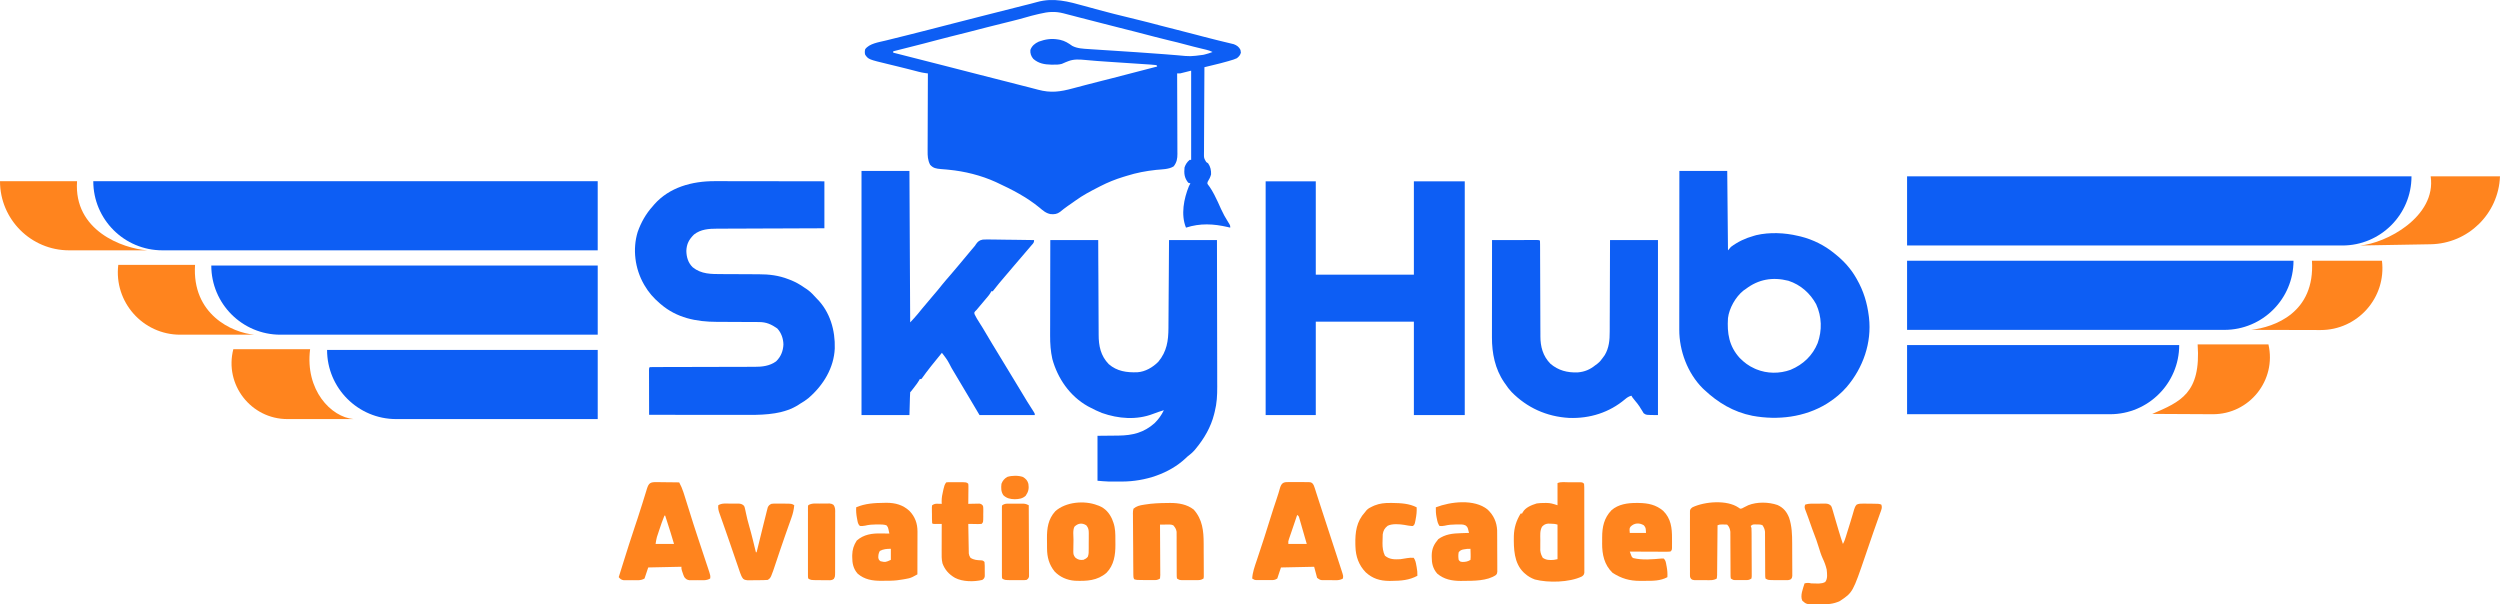
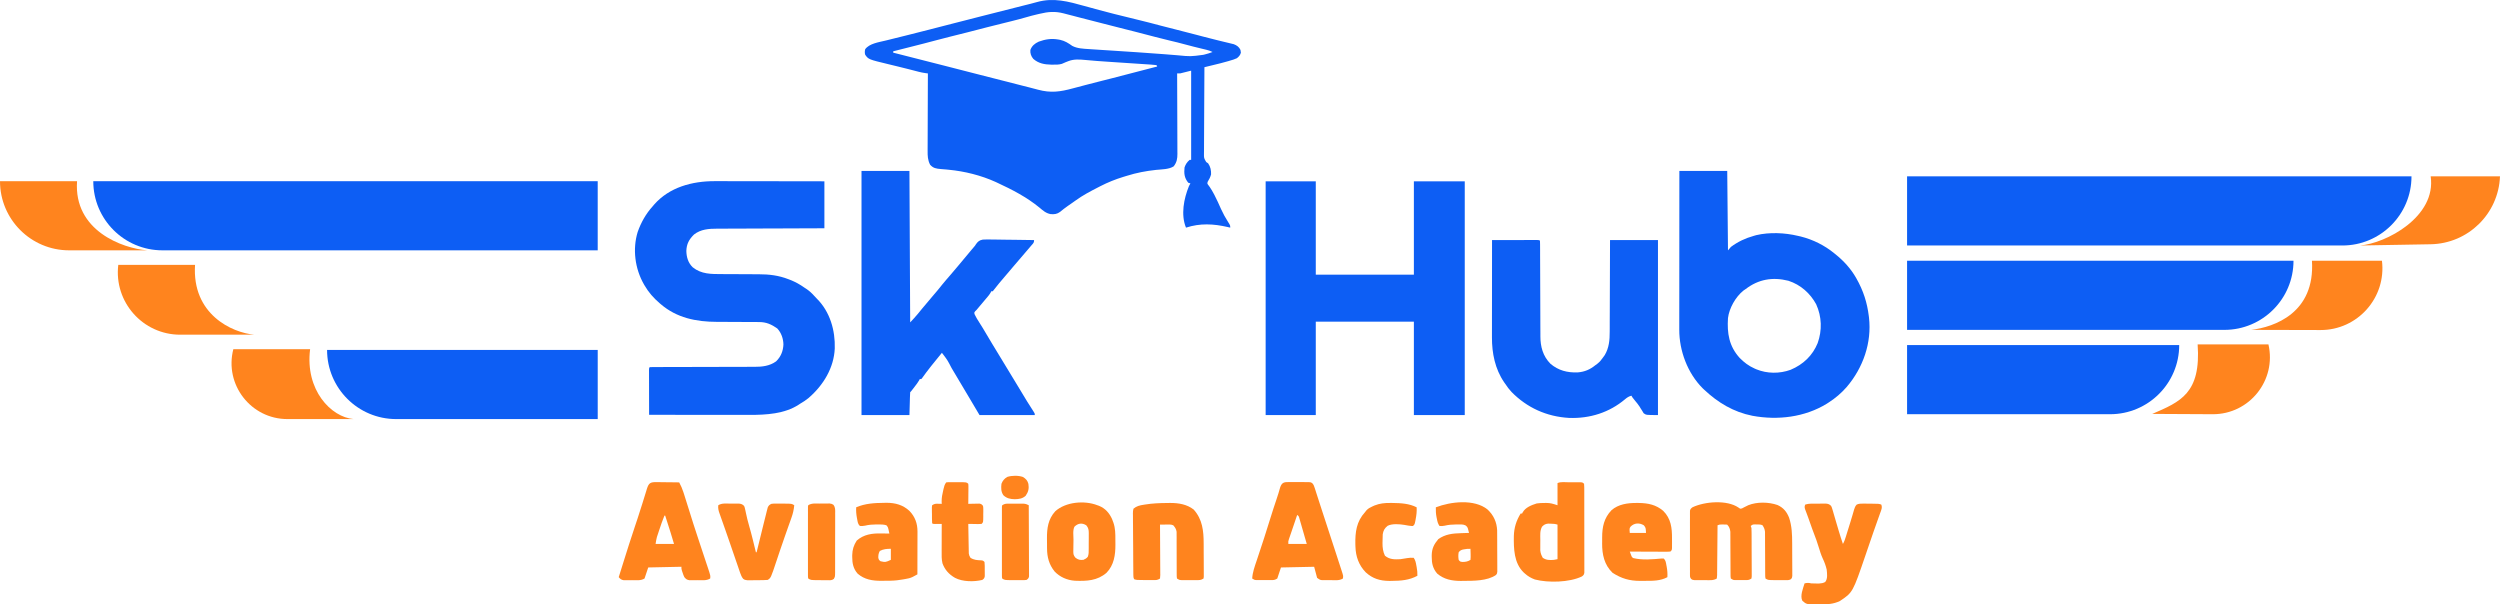
<svg xmlns="http://www.w3.org/2000/svg" width="182" height="44" viewBox="0 0 182 44" fill="none">
  <path d="M126.56 36.95C126.693 37.048 126.693 37.048 126.829 37.006C126.875 36.981 126.922 36.957 126.97 36.931C127.037 36.897 127.106 36.863 127.174 36.83C127.223 36.805 127.223 36.805 127.273 36.78C127.916 36.524 128.751 36.542 129.4 36.764C129.841 36.963 130.075 37.261 130.245 37.686C130.452 38.302 130.468 38.912 130.47 39.553C130.47 39.606 130.47 39.606 130.471 39.661C130.471 39.848 130.472 40.035 130.472 40.221C130.472 40.414 130.474 40.607 130.475 40.8C130.476 40.949 130.477 41.097 130.477 41.246C130.477 41.317 130.477 41.388 130.478 41.459C130.479 41.558 130.479 41.657 130.478 41.757C130.479 41.841 130.479 41.841 130.479 41.927C130.459 42.066 130.459 42.066 130.388 42.16C130.243 42.252 130.108 42.236 129.936 42.235C129.901 42.235 129.866 42.235 129.829 42.235C129.755 42.235 129.681 42.235 129.607 42.234C129.493 42.233 129.38 42.233 129.266 42.233C128.71 42.231 128.71 42.231 128.527 42.116C128.506 41.971 128.506 41.971 128.506 41.782C128.506 41.747 128.505 41.713 128.505 41.677C128.504 41.603 128.504 41.528 128.504 41.453C128.505 41.334 128.504 41.216 128.503 41.097C128.501 40.846 128.5 40.594 128.5 40.342C128.499 40.05 128.498 39.759 128.495 39.468C128.495 39.352 128.495 39.235 128.495 39.118C128.495 39.047 128.494 38.975 128.493 38.903C128.493 38.84 128.493 38.778 128.493 38.713C128.471 38.524 128.417 38.402 128.312 38.24C128.173 38.175 128.068 38.181 127.912 38.18C127.86 38.179 127.809 38.179 127.755 38.178C127.601 38.18 127.601 38.18 127.453 38.29C127.47 38.34 127.488 38.39 127.506 38.441C127.512 38.559 127.514 38.676 127.515 38.794C127.515 38.848 127.515 38.848 127.516 38.902C127.517 39.02 127.517 39.138 127.517 39.256C127.518 39.338 127.518 39.42 127.518 39.502C127.519 39.674 127.519 39.846 127.519 40.017C127.52 40.238 127.521 40.458 127.522 40.678C127.523 40.847 127.524 41.017 127.524 41.186C127.524 41.267 127.524 41.348 127.525 41.43C127.526 41.543 127.526 41.657 127.526 41.77C127.526 41.867 127.526 41.867 127.526 41.966C127.52 42.015 127.513 42.065 127.506 42.116C127.332 42.226 127.28 42.23 127.077 42.23C126.999 42.231 126.999 42.231 126.919 42.231C126.865 42.23 126.811 42.23 126.755 42.23C126.701 42.23 126.646 42.23 126.59 42.231C126.538 42.231 126.486 42.23 126.433 42.23C126.385 42.23 126.337 42.23 126.288 42.23C126.164 42.217 126.164 42.217 126.003 42.116C125.983 41.971 125.983 41.971 125.983 41.782C125.982 41.747 125.982 41.713 125.982 41.677C125.981 41.603 125.981 41.528 125.981 41.453C125.981 41.334 125.981 41.216 125.98 41.097C125.978 40.846 125.977 40.594 125.976 40.342C125.976 40.05 125.975 39.759 125.972 39.468C125.971 39.352 125.972 39.235 125.972 39.118C125.971 39.047 125.971 38.975 125.97 38.903C125.97 38.84 125.97 38.778 125.97 38.713C125.946 38.516 125.889 38.334 125.735 38.19C125.648 38.184 125.56 38.183 125.473 38.183C125.426 38.183 125.378 38.183 125.329 38.183C125.19 38.184 125.19 38.184 125.037 38.24C125.037 38.288 125.036 38.337 125.036 38.386C125.033 38.841 125.029 39.296 125.024 39.751C125.022 39.985 125.02 40.219 125.018 40.453C125.017 40.678 125.015 40.904 125.012 41.129C125.011 41.215 125.01 41.302 125.01 41.388C125.01 41.508 125.008 41.629 125.006 41.749C125.006 41.785 125.007 41.821 125.007 41.858C125.005 41.957 125.005 41.957 124.983 42.116C124.726 42.277 124.431 42.234 124.131 42.233C124.017 42.233 123.904 42.234 123.79 42.235C123.718 42.235 123.646 42.235 123.574 42.235C123.508 42.236 123.443 42.236 123.375 42.236C123.211 42.217 123.211 42.217 123.122 42.153C123.034 42.046 123.03 41.993 123.03 41.86C123.029 41.818 123.029 41.776 123.029 41.733C123.029 41.687 123.029 41.641 123.03 41.594C123.029 41.545 123.029 41.497 123.029 41.447C123.028 41.287 123.028 41.127 123.029 40.966C123.029 40.855 123.029 40.744 123.029 40.633C123.028 40.4 123.029 40.167 123.029 39.934C123.03 39.634 123.03 39.335 123.029 39.036C123.028 38.806 123.028 38.577 123.029 38.347C123.029 38.237 123.029 38.127 123.028 38.016C123.028 37.862 123.029 37.708 123.03 37.554C123.029 37.508 123.029 37.463 123.029 37.415C123.029 37.352 123.029 37.352 123.03 37.288C123.03 37.252 123.03 37.215 123.03 37.178C123.056 37.054 123.109 37.01 123.211 36.931C124.114 36.502 125.727 36.379 126.56 36.95Z" fill="#FF841E" />
  <path d="M47.825 35.099C47.895 35.099 47.895 35.099 47.965 35.1C48.113 35.101 48.261 35.103 48.408 35.106C48.509 35.107 48.609 35.108 48.709 35.108C48.954 35.111 49.2 35.114 49.445 35.118C49.571 35.348 49.667 35.574 49.747 35.82C49.767 35.881 49.767 35.881 49.788 35.943C49.93 36.372 50.062 36.805 50.195 37.237C50.384 37.853 50.582 38.466 50.785 39.078C50.846 39.26 50.906 39.442 50.966 39.624C51.188 40.295 51.188 40.295 51.411 40.965C51.429 41.021 51.429 41.021 51.448 41.077C51.479 41.169 51.51 41.261 51.541 41.353C51.729 41.927 51.729 41.927 51.7 42.116C51.429 42.286 51.11 42.235 50.791 42.236C50.722 42.237 50.653 42.238 50.581 42.239C50.515 42.24 50.448 42.24 50.38 42.24C50.319 42.24 50.258 42.241 50.196 42.241C50.001 42.212 49.941 42.16 49.821 42.016C49.753 41.869 49.753 41.869 49.7 41.71C49.673 41.632 49.673 41.632 49.646 41.551C49.606 41.411 49.606 41.411 49.606 41.26C48.809 41.277 48.012 41.294 47.191 41.311C47.102 41.577 47.013 41.842 46.922 42.116C46.65 42.286 46.332 42.235 46.013 42.236C45.944 42.237 45.874 42.238 45.803 42.239C45.737 42.24 45.67 42.24 45.602 42.24C45.541 42.24 45.48 42.241 45.417 42.241C45.226 42.212 45.163 42.155 45.043 42.016C45.052 41.988 45.061 41.96 45.07 41.931C45.172 41.614 45.27 41.297 45.368 40.98C45.644 40.083 45.934 39.192 46.23 38.302C46.27 38.184 46.309 38.065 46.348 37.947C46.368 37.888 46.388 37.829 46.408 37.769C46.527 37.408 46.643 37.046 46.756 36.683C46.769 36.641 46.783 36.598 46.796 36.554C46.862 36.345 46.927 36.135 46.991 35.926C47.015 35.849 47.039 35.772 47.062 35.696C47.073 35.66 47.084 35.625 47.094 35.589C47.23 35.157 47.35 35.088 47.825 35.099ZM48.372 37.535C48.227 37.883 48.107 38.238 47.989 38.595C47.97 38.653 47.95 38.711 47.931 38.77C47.912 38.826 47.894 38.882 47.875 38.94C47.858 38.99 47.841 39.041 47.824 39.093C47.778 39.259 47.753 39.429 47.727 39.599C48.17 39.599 48.613 39.599 49.069 39.599C49.012 39.41 48.955 39.221 48.898 39.033C48.869 38.938 48.84 38.843 48.812 38.748C48.688 38.342 48.559 37.938 48.425 37.535C48.408 37.535 48.39 37.535 48.372 37.535Z" fill="#FF841E" />
  <path d="M93.871 35.094C93.916 35.094 93.961 35.094 94.007 35.094C94.101 35.094 94.196 35.095 94.29 35.096C94.435 35.097 94.579 35.097 94.724 35.096C94.815 35.096 94.907 35.097 94.999 35.097C95.042 35.097 95.085 35.097 95.13 35.097C95.433 35.102 95.433 35.102 95.545 35.189C95.637 35.294 95.668 35.388 95.709 35.518C95.726 35.57 95.744 35.623 95.761 35.677C95.78 35.736 95.798 35.795 95.817 35.855C95.849 35.953 95.88 36.05 95.912 36.148C95.948 36.258 95.983 36.37 96.019 36.48C96.108 36.758 96.199 37.035 96.289 37.312C96.323 37.416 96.357 37.52 96.391 37.623C96.417 37.702 96.417 37.702 96.443 37.782C96.53 38.049 96.617 38.315 96.704 38.582C96.815 38.922 96.926 39.262 97.037 39.602C97.09 39.765 97.143 39.928 97.197 40.091C97.221 40.164 97.245 40.238 97.269 40.311C97.334 40.51 97.398 40.709 97.462 40.907C97.486 40.979 97.509 41.051 97.533 41.123C97.571 41.239 97.608 41.356 97.646 41.472C97.658 41.508 97.669 41.543 97.682 41.58C97.794 41.931 97.794 41.931 97.764 42.117C97.492 42.287 97.173 42.234 96.854 42.233C96.785 42.234 96.716 42.235 96.645 42.236C96.545 42.236 96.545 42.236 96.444 42.236C96.352 42.236 96.352 42.236 96.259 42.236C96.099 42.218 96.099 42.218 95.885 42.067C95.814 41.801 95.743 41.535 95.67 41.261C94.873 41.278 94.075 41.294 93.254 41.312C93.165 41.577 93.077 41.843 92.986 42.117C92.795 42.236 92.711 42.231 92.486 42.231C92.419 42.231 92.352 42.231 92.284 42.231C92.214 42.231 92.145 42.231 92.073 42.23C91.968 42.231 91.968 42.231 91.862 42.231C91.795 42.231 91.729 42.231 91.66 42.231C91.569 42.231 91.569 42.231 91.475 42.231C91.321 42.218 91.321 42.218 91.16 42.117C91.186 41.658 91.343 41.236 91.489 40.802C91.516 40.72 91.543 40.638 91.571 40.555C91.624 40.393 91.678 40.231 91.732 40.069C91.821 39.802 91.909 39.534 91.996 39.266C92.017 39.201 92.017 39.201 92.039 39.134C92.192 38.661 92.339 38.187 92.487 37.713C92.632 37.25 92.779 36.788 92.936 36.33C93.035 36.042 93.121 35.753 93.203 35.461C93.331 35.111 93.495 35.089 93.871 35.094ZM94.435 37.485C94.344 37.755 94.252 38.024 94.161 38.294C94.099 38.476 94.037 38.657 93.975 38.839C93.95 38.91 93.926 38.981 93.902 39.052C93.88 39.115 93.859 39.177 93.836 39.242C93.781 39.404 93.781 39.404 93.791 39.6C94.234 39.6 94.677 39.6 95.133 39.6C95.08 39.417 95.027 39.234 94.972 39.046C94.937 38.923 94.901 38.8 94.866 38.676C94.838 38.58 94.81 38.483 94.782 38.386C94.763 38.32 94.744 38.253 94.725 38.187C94.698 38.09 94.669 37.993 94.641 37.896C94.625 37.839 94.608 37.782 94.591 37.723C94.552 37.581 94.552 37.581 94.435 37.485Z" fill="#FF841E" />
  <path d="M114.231 35.11C114.353 35.11 114.475 35.109 114.598 35.108C114.675 35.108 114.752 35.108 114.83 35.108C114.901 35.108 114.971 35.108 115.044 35.108C115.212 35.12 115.212 35.12 115.32 35.22C115.333 35.335 115.333 35.335 115.334 35.482C115.334 35.537 115.335 35.593 115.335 35.65C115.335 35.711 115.335 35.772 115.335 35.835C115.335 35.899 115.335 35.963 115.335 36.029C115.336 36.205 115.336 36.381 115.336 36.557C115.336 36.704 115.336 36.851 115.336 36.998C115.337 37.344 115.337 37.691 115.337 38.037C115.336 38.395 115.337 38.753 115.338 39.111C115.339 39.417 115.34 39.724 115.339 40.031C115.339 40.214 115.339 40.398 115.34 40.581C115.341 40.786 115.34 40.99 115.34 41.194C115.34 41.255 115.341 41.316 115.341 41.379C115.341 41.435 115.34 41.49 115.34 41.548C115.34 41.596 115.34 41.644 115.34 41.694C115.316 41.838 115.281 41.879 115.159 41.967C114.25 42.405 112.707 42.438 111.74 42.187C111.465 42.086 111.239 41.955 111.025 41.765C110.992 41.736 110.959 41.707 110.925 41.677C110.208 40.984 110.196 39.929 110.208 39.023C110.226 38.419 110.38 37.911 110.703 37.385C110.738 37.385 110.774 37.385 110.81 37.385C110.824 37.355 110.839 37.325 110.854 37.294C111.06 36.939 111.48 36.774 111.871 36.651C112.057 36.619 112.242 36.619 112.431 36.617C112.469 36.616 112.508 36.615 112.547 36.614C112.878 36.612 113.048 36.675 113.387 36.781C113.387 36.249 113.387 35.718 113.387 35.17C113.629 35.057 113.961 35.11 114.231 35.11ZM112.26 38.342C112.095 38.642 112.134 38.974 112.135 39.303C112.135 39.417 112.134 39.531 112.133 39.645C112.133 39.719 112.133 39.792 112.133 39.866C112.133 39.932 112.132 39.998 112.132 40.066C112.155 40.284 112.206 40.414 112.313 40.607C112.566 40.782 112.817 40.784 113.119 40.758C113.252 40.733 113.252 40.733 113.387 40.708C113.387 39.877 113.387 39.047 113.387 38.191C113.21 38.136 113.07 38.128 112.884 38.125C112.824 38.123 112.763 38.121 112.701 38.119C112.489 38.145 112.407 38.198 112.26 38.342Z" fill="#FF841E" />
  <path d="M132.335 36.667C132.404 36.666 132.473 36.665 132.545 36.664C132.644 36.664 132.644 36.664 132.746 36.663C132.807 36.663 132.867 36.663 132.93 36.662C133.11 36.682 133.18 36.709 133.305 36.831C133.359 36.945 133.359 36.945 133.398 37.078C133.413 37.128 133.428 37.177 133.444 37.228C133.459 37.281 133.474 37.334 133.489 37.388C133.505 37.442 133.521 37.496 133.538 37.552C133.586 37.715 133.633 37.877 133.68 38.039C133.717 38.165 133.754 38.29 133.792 38.415C133.813 38.489 133.835 38.563 133.857 38.637C133.952 38.96 134.056 39.28 134.164 39.6C134.27 39.42 134.329 39.231 134.39 39.035C134.401 38.999 134.412 38.963 134.423 38.926C134.459 38.812 134.494 38.698 134.529 38.584C134.552 38.509 134.576 38.435 134.599 38.361C134.61 38.324 134.622 38.287 134.633 38.249C134.656 38.175 134.68 38.101 134.703 38.026C134.763 37.833 134.822 37.64 134.878 37.445C134.889 37.406 134.901 37.367 134.912 37.327C134.934 37.252 134.956 37.178 134.976 37.103C135.02 36.957 135.061 36.847 135.17 36.733C135.332 36.662 135.457 36.662 135.635 36.663C135.702 36.664 135.768 36.664 135.836 36.664C135.94 36.666 135.94 36.666 136.046 36.667C136.115 36.668 136.185 36.668 136.256 36.668C136.769 36.672 136.769 36.672 136.955 36.73C137.05 36.949 136.954 37.136 136.877 37.348C136.862 37.389 136.848 37.43 136.833 37.472C136.786 37.606 136.738 37.739 136.69 37.873C136.658 37.965 136.625 38.058 136.592 38.151C136.528 38.334 136.463 38.517 136.398 38.7C136.293 38.995 136.193 39.291 136.093 39.587C136.043 39.736 135.992 39.883 135.941 40.031C135.897 40.16 135.853 40.289 135.809 40.417C134.882 43.13 134.882 43.13 133.943 43.755C133.47 43.981 133.017 44.004 132.493 43.999C132.427 43.999 132.361 44 132.294 44.001C131.512 43.998 131.512 43.998 131.21 43.734C131.03 43.373 131.265 42.831 131.372 42.47C131.559 42.426 131.671 42.423 131.855 42.47C131.979 42.476 132.103 42.478 132.228 42.479C132.292 42.48 132.357 42.48 132.424 42.481C132.603 42.47 132.719 42.452 132.875 42.369C133.073 42.121 133.009 41.753 132.983 41.463C132.916 41.181 132.82 40.916 132.693 40.654C132.566 40.38 132.483 40.09 132.392 39.804C132.238 39.322 132.238 39.322 132.058 38.848C131.966 38.618 131.887 38.385 131.805 38.153C131.787 38.102 131.769 38.051 131.75 37.999C131.714 37.897 131.678 37.794 131.642 37.692C131.604 37.584 131.564 37.477 131.523 37.37C131.503 37.316 131.483 37.263 131.462 37.208C131.434 37.136 131.434 37.136 131.406 37.062C131.37 36.926 131.363 36.858 131.426 36.73C131.717 36.639 132.03 36.669 132.335 36.667Z" fill="#FF841E" />
  <path d="M119.145 36.615C119.199 36.616 119.254 36.616 119.311 36.616C119.994 36.627 120.56 36.748 121.078 37.187C121.65 37.748 121.727 38.444 121.722 39.189C121.722 39.297 121.722 39.405 121.723 39.513C121.723 39.582 121.723 39.65 121.722 39.719C121.722 39.781 121.722 39.843 121.722 39.907C121.708 40.054 121.708 40.054 121.601 40.155C121.476 40.167 121.476 40.167 121.318 40.167C121.258 40.167 121.199 40.166 121.138 40.166C121.074 40.166 121.01 40.166 120.944 40.165C120.879 40.165 120.814 40.165 120.746 40.164C120.537 40.164 120.327 40.163 120.118 40.161C119.976 40.161 119.834 40.16 119.692 40.16C119.344 40.159 118.996 40.157 118.648 40.155C118.672 40.221 118.697 40.286 118.722 40.352C118.736 40.389 118.75 40.425 118.764 40.463C118.803 40.565 118.803 40.565 118.908 40.63C119.574 40.789 120.288 40.721 120.965 40.66C121.041 40.659 121.041 40.659 121.118 40.659C121.267 40.798 121.277 40.952 121.312 41.14C121.319 41.176 121.326 41.212 121.334 41.25C121.382 41.509 121.401 41.754 121.386 42.018C120.882 42.291 120.329 42.287 119.762 42.285C119.645 42.285 119.528 42.286 119.411 42.288C118.629 42.291 118.049 42.116 117.4 41.706C116.783 41.115 116.631 40.357 116.635 39.558C116.635 39.522 116.636 39.486 116.637 39.449C116.638 39.34 116.638 39.23 116.637 39.12C116.638 38.367 116.767 37.718 117.316 37.144C117.813 36.707 118.492 36.612 119.145 36.615ZM118.702 38.343C118.62 38.477 118.62 38.477 118.648 38.796C119.038 38.796 119.428 38.796 119.829 38.796C119.811 38.42 119.811 38.42 119.671 38.242C119.344 38.041 118.97 38.066 118.702 38.343Z" fill="#FF841E" />
  <path d="M84.983 36.618C85.047 36.617 85.111 36.616 85.177 36.615C85.8 36.613 86.413 36.713 86.902 37.097C87.544 37.813 87.625 38.657 87.627 39.558C87.628 39.613 87.628 39.613 87.628 39.668C87.629 39.859 87.629 40.05 87.629 40.24C87.63 40.437 87.631 40.634 87.633 40.831C87.634 40.983 87.634 41.135 87.634 41.287C87.634 41.359 87.635 41.432 87.635 41.505C87.636 41.606 87.636 41.707 87.636 41.808C87.636 41.895 87.636 41.895 87.636 41.983C87.63 42.028 87.623 42.072 87.617 42.118C87.421 42.241 87.326 42.232 87.093 42.233C87.058 42.233 87.023 42.233 86.987 42.233C86.912 42.233 86.838 42.233 86.764 42.232C86.651 42.232 86.537 42.232 86.424 42.233C86.352 42.233 86.279 42.233 86.207 42.233C86.142 42.232 86.076 42.232 86.008 42.232C85.845 42.219 85.845 42.219 85.684 42.118C85.664 41.973 85.664 41.973 85.664 41.784C85.664 41.749 85.664 41.715 85.663 41.679C85.663 41.605 85.663 41.53 85.663 41.455C85.664 41.337 85.663 41.218 85.662 41.1C85.66 40.763 85.66 40.425 85.66 40.089C85.66 39.882 85.659 39.676 85.658 39.47C85.657 39.354 85.658 39.237 85.659 39.121C85.658 39.049 85.657 38.977 85.657 38.905C85.657 38.842 85.657 38.78 85.657 38.715C85.625 38.511 85.552 38.402 85.415 38.242C85.244 38.162 85.059 38.187 84.872 38.188C84.811 38.189 84.811 38.189 84.749 38.189C84.649 38.19 84.549 38.191 84.449 38.192C84.449 38.241 84.45 38.29 84.45 38.34C84.453 38.801 84.456 39.262 84.457 39.722C84.458 39.959 84.459 40.196 84.461 40.433C84.463 40.662 84.464 40.89 84.464 41.119C84.465 41.206 84.465 41.293 84.466 41.381C84.467 41.503 84.467 41.625 84.467 41.747C84.468 41.783 84.468 41.819 84.469 41.857C84.468 41.957 84.468 41.957 84.449 42.118C84.255 42.239 84.167 42.231 83.937 42.231C83.868 42.231 83.799 42.231 83.728 42.23C83.692 42.23 83.656 42.23 83.619 42.23C83.51 42.229 83.4 42.228 83.291 42.228C82.754 42.226 82.754 42.226 82.57 42.169C82.509 42.055 82.509 41.992 82.508 41.866C82.507 41.824 82.507 41.782 82.506 41.738C82.505 41.669 82.505 41.669 82.505 41.598C82.504 41.549 82.504 41.5 82.504 41.45C82.502 41.288 82.501 41.126 82.5 40.964C82.499 40.909 82.499 40.854 82.499 40.797C82.497 40.505 82.496 40.213 82.495 39.921C82.494 39.679 82.492 39.437 82.489 39.194C82.486 38.902 82.484 38.611 82.484 38.319C82.483 38.207 82.482 38.096 82.481 37.984C82.478 37.829 82.478 37.673 82.479 37.517C82.478 37.471 82.477 37.425 82.476 37.377C82.477 37.255 82.482 37.151 82.516 37.034C82.738 36.846 82.965 36.79 83.254 36.747C83.307 36.739 83.307 36.739 83.361 36.73C83.9 36.642 84.436 36.621 84.983 36.618Z" fill="#FF841E" />
  <path d="M79.886 36.781C79.924 36.794 79.963 36.807 80.002 36.821C80.47 37.01 80.755 37.348 80.955 37.778C80.974 37.831 80.994 37.884 81.014 37.939C81.028 37.974 81.042 38.011 81.056 38.047C81.198 38.459 81.201 38.861 81.199 39.288C81.198 39.41 81.2 39.532 81.202 39.654C81.205 40.387 81.104 41.139 80.551 41.703C79.884 42.276 79.118 42.312 78.254 42.278C77.677 42.238 77.156 42.006 76.771 41.599C76.37 41.097 76.229 40.558 76.225 39.939C76.225 39.9 76.224 39.86 76.224 39.82C76.223 39.736 76.223 39.653 76.223 39.57C76.222 39.444 76.221 39.318 76.219 39.193C76.214 38.468 76.3 37.791 76.825 37.219C77.574 36.54 78.939 36.412 79.886 36.781ZM78.222 38.341C78.084 38.6 78.152 39.008 78.15 39.296C78.149 39.391 78.147 39.487 78.145 39.582C78.142 39.719 78.141 39.857 78.14 39.994C78.139 40.037 78.138 40.079 78.137 40.123C78.138 40.344 78.145 40.428 78.298 40.607C78.502 40.754 78.609 40.777 78.866 40.758C79.009 40.697 79.104 40.648 79.195 40.527C79.265 40.346 79.259 40.166 79.258 39.976C79.259 39.934 79.259 39.893 79.259 39.85C79.259 39.762 79.259 39.675 79.259 39.587C79.259 39.453 79.26 39.319 79.262 39.185C79.262 39.099 79.262 39.014 79.262 38.928C79.262 38.888 79.263 38.849 79.263 38.807C79.261 38.577 79.24 38.427 79.081 38.241C78.765 38.043 78.478 38.094 78.222 38.341Z" fill="#FF841E" />
  <path d="M64.361 36.607C64.421 36.606 64.481 36.605 64.543 36.603C65.185 36.605 65.73 36.758 66.196 37.183C66.616 37.606 66.794 38.117 66.793 38.688C66.793 38.722 66.793 38.756 66.793 38.791C66.793 38.902 66.792 39.014 66.792 39.125C66.792 39.203 66.792 39.28 66.792 39.358C66.791 39.561 66.791 39.765 66.79 39.968C66.79 40.176 66.79 40.384 66.789 40.592C66.789 40.999 66.788 41.407 66.787 41.814C66.711 41.855 66.634 41.896 66.558 41.937C66.516 41.959 66.473 41.982 66.43 42.005C66.251 42.091 66.095 42.122 65.897 42.154C65.832 42.165 65.767 42.176 65.699 42.188C65.6 42.202 65.6 42.202 65.498 42.217C65.434 42.226 65.369 42.236 65.303 42.245C64.989 42.281 64.673 42.279 64.357 42.28C64.265 42.282 64.265 42.282 64.17 42.283C63.511 42.286 62.935 42.193 62.438 41.764C62.118 41.405 62.041 41 62.042 40.543C62.042 40.501 62.042 40.459 62.042 40.416C62.051 40.013 62.147 39.698 62.371 39.354C62.88 38.903 63.487 38.819 64.166 38.835C64.25 38.836 64.25 38.836 64.336 38.837C64.473 38.838 64.61 38.841 64.746 38.844C64.731 38.772 64.716 38.699 64.7 38.627C64.686 38.566 64.686 38.566 64.673 38.505C64.642 38.378 64.642 38.378 64.532 38.24C64.324 38.175 64.127 38.18 63.911 38.18C63.867 38.18 63.824 38.18 63.779 38.18C63.503 38.182 63.245 38.202 62.977 38.268C62.846 38.294 62.732 38.3 62.599 38.29C62.45 38.151 62.44 37.997 62.404 37.809C62.397 37.773 62.39 37.736 62.383 37.699C62.335 37.44 62.316 37.195 62.331 36.931C62.98 36.652 63.654 36.614 64.361 36.607ZM64.052 40.109C63.957 40.266 63.936 40.428 63.941 40.606C63.98 40.759 63.98 40.759 64.102 40.858C64.454 40.944 64.503 40.922 64.854 40.757C64.854 40.491 64.854 40.225 64.854 39.952C64.566 39.952 64.305 39.971 64.052 40.109Z" fill="#FF841E" />
  <path d="M108.29 37.089C108.738 37.504 108.964 38.013 108.992 38.605C108.992 38.663 108.992 38.721 108.993 38.78C108.993 38.846 108.994 38.912 108.994 38.98C108.995 39.052 108.995 39.123 108.995 39.194C108.995 39.249 108.995 39.249 108.996 39.304C108.996 39.495 108.997 39.686 108.997 39.877C108.997 40.075 108.999 40.272 109 40.47C109.001 40.622 109.001 40.774 109.002 40.926C109.002 40.998 109.002 41.071 109.003 41.144C109.004 41.246 109.004 41.347 109.003 41.449C109.004 41.535 109.004 41.535 109.004 41.624C108.984 41.766 108.984 41.766 108.909 41.858C108.269 42.3 107.271 42.283 106.518 42.288C106.458 42.289 106.398 42.29 106.337 42.291C105.683 42.287 105.134 42.179 104.636 41.766C104.312 41.401 104.228 41.006 104.23 40.545C104.23 40.499 104.23 40.452 104.23 40.404C104.243 39.929 104.394 39.622 104.709 39.249C105.209 38.892 105.741 38.832 106.354 38.815C106.41 38.813 106.467 38.811 106.526 38.809C106.665 38.804 106.805 38.8 106.944 38.796C106.928 38.731 106.912 38.667 106.895 38.6C106.886 38.564 106.877 38.528 106.868 38.491C106.83 38.373 106.783 38.313 106.676 38.242C106.499 38.159 106.305 38.182 106.112 38.182C106.046 38.182 106.046 38.182 105.979 38.182C105.702 38.184 105.444 38.204 105.175 38.27C105.043 38.297 104.931 38.306 104.797 38.292C104.672 38.117 104.641 37.957 104.602 37.754C104.595 37.72 104.588 37.686 104.58 37.65C104.532 37.408 104.522 37.179 104.528 36.933C105.616 36.512 107.335 36.315 108.29 37.089ZM106.562 39.995C106.526 40.002 106.49 40.01 106.454 40.018C106.329 40.063 106.272 40.103 106.192 40.205C106.156 40.393 106.16 40.571 106.192 40.759C106.292 40.886 106.292 40.886 106.461 40.91C106.689 40.911 106.858 40.88 107.051 40.759C107.063 40.619 107.067 40.49 107.062 40.35C107.061 40.312 107.06 40.274 107.059 40.235C107.057 40.141 107.055 40.047 107.051 39.954C106.881 39.95 106.728 39.957 106.562 39.995Z" fill="#FF841E" />
  <path d="M53.2 36.664C53.269 36.664 53.338 36.663 53.41 36.662C53.509 36.662 53.509 36.662 53.611 36.662C53.702 36.662 53.702 36.662 53.795 36.661C53.974 36.682 54.046 36.71 54.17 36.831C54.215 36.938 54.215 36.938 54.242 37.062C54.257 37.13 54.257 37.13 54.273 37.2C54.283 37.248 54.294 37.297 54.304 37.347C54.327 37.449 54.35 37.551 54.373 37.653C54.39 37.728 54.39 37.728 54.407 37.803C54.445 37.968 54.49 38.129 54.539 38.291C54.724 38.923 54.872 39.566 55.029 40.204C55.046 40.204 55.064 40.204 55.082 40.204C55.101 40.126 55.101 40.126 55.121 40.046C55.257 39.486 55.395 38.927 55.534 38.368C55.564 38.249 55.593 38.131 55.622 38.012C55.67 37.815 55.72 37.619 55.77 37.423C55.785 37.365 55.799 37.306 55.813 37.246C55.827 37.193 55.841 37.14 55.855 37.085C55.867 37.04 55.878 36.994 55.89 36.947C55.955 36.801 56.007 36.754 56.156 36.68C56.316 36.661 56.316 36.661 56.5 36.662C56.567 36.662 56.633 36.662 56.702 36.662C56.771 36.663 56.84 36.664 56.911 36.664C56.98 36.664 57.05 36.664 57.121 36.664C57.638 36.667 57.638 36.667 57.821 36.781C57.792 37.111 57.723 37.399 57.61 37.712C57.594 37.758 57.578 37.803 57.562 37.849C57.51 37.997 57.457 38.144 57.404 38.291C57.331 38.499 57.258 38.707 57.184 38.915C57.166 38.968 57.147 39.02 57.128 39.075C57.003 39.43 56.88 39.787 56.76 40.144C56.737 40.214 56.737 40.214 56.713 40.286C56.652 40.466 56.592 40.646 56.532 40.826C56.117 42.075 56.117 42.075 55.888 42.218C55.651 42.239 55.414 42.237 55.176 42.237C55.059 42.237 54.943 42.239 54.826 42.241C54.752 42.241 54.677 42.241 54.603 42.241C54.535 42.242 54.468 42.242 54.398 42.242C54.223 42.218 54.223 42.218 54.1 42.134C53.995 41.999 53.944 41.88 53.889 41.721C53.868 41.662 53.848 41.603 53.826 41.541C53.804 41.477 53.782 41.411 53.76 41.346C53.737 41.278 53.713 41.21 53.69 41.142C53.628 40.965 53.568 40.788 53.507 40.61C53.452 40.448 53.396 40.287 53.34 40.125C53.264 39.904 53.188 39.682 53.112 39.461C53.011 39.164 52.908 38.868 52.803 38.573C52.743 38.402 52.683 38.232 52.623 38.061C52.594 37.978 52.565 37.895 52.535 37.813C52.494 37.697 52.453 37.581 52.413 37.465C52.394 37.414 52.394 37.414 52.375 37.361C52.306 37.163 52.263 36.989 52.291 36.781C52.562 36.611 52.881 36.664 53.2 36.664Z" fill="#FF841E" />
  <path d="M68.88 35.12C69.028 35.101 69.028 35.101 69.216 35.102C69.283 35.102 69.35 35.102 69.419 35.102C69.524 35.103 69.524 35.103 69.632 35.104C69.702 35.104 69.772 35.104 69.845 35.104C70.369 35.106 70.369 35.106 70.491 35.221C70.503 35.366 70.503 35.366 70.501 35.55C70.501 35.615 70.5 35.681 70.5 35.748C70.499 35.818 70.498 35.887 70.497 35.957C70.497 36.027 70.496 36.097 70.496 36.167C70.495 36.338 70.493 36.509 70.491 36.681C70.555 36.679 70.619 36.677 70.685 36.675C70.769 36.674 70.853 36.672 70.937 36.671C70.979 36.67 71.021 36.669 71.065 36.667C71.105 36.667 71.146 36.666 71.188 36.666C71.244 36.665 71.244 36.665 71.301 36.663C71.44 36.687 71.484 36.724 71.564 36.832C71.584 36.958 71.584 36.958 71.584 37.107C71.584 37.188 71.584 37.188 71.584 37.27C71.583 37.325 71.582 37.381 71.581 37.439C71.581 37.495 71.582 37.551 71.582 37.609C71.579 38.026 71.579 38.026 71.457 38.141C71.356 38.152 71.356 38.152 71.235 38.15C71.192 38.15 71.149 38.15 71.104 38.15C71.036 38.148 71.036 38.148 70.967 38.147C70.899 38.146 70.899 38.146 70.829 38.145C70.716 38.144 70.603 38.142 70.491 38.141C70.496 38.46 70.501 38.779 70.508 39.097C70.51 39.206 70.512 39.315 70.513 39.423C70.516 39.579 70.519 39.735 70.522 39.891C70.523 39.939 70.523 39.988 70.524 40.038C70.525 40.083 70.526 40.129 70.527 40.175C70.528 40.215 70.529 40.255 70.529 40.296C70.546 40.42 70.581 40.501 70.652 40.608C70.901 40.77 71.141 40.781 71.436 40.793C71.564 40.809 71.564 40.809 71.672 40.91C71.696 41.1 71.689 41.293 71.689 41.485C71.689 41.539 71.69 41.592 71.691 41.648C71.691 41.699 71.691 41.75 71.691 41.803C71.691 41.85 71.692 41.897 71.692 41.946C71.668 42.089 71.634 42.133 71.511 42.218C70.904 42.366 70.075 42.357 69.524 42.067C69.079 41.81 68.781 41.476 68.612 41.01C68.54 40.714 68.551 40.419 68.553 40.117C68.553 40.06 68.553 40.004 68.553 39.946C68.553 39.766 68.554 39.586 68.555 39.406C68.555 39.283 68.555 39.161 68.555 39.038C68.556 38.739 68.557 38.44 68.558 38.141C68.489 38.142 68.489 38.142 68.419 38.142C68.359 38.143 68.3 38.143 68.239 38.144C68.18 38.144 68.121 38.145 68.06 38.145C67.914 38.141 67.914 38.141 67.86 38.09C67.845 37.873 67.847 37.656 67.847 37.439C67.845 37.378 67.844 37.316 67.843 37.253C67.843 37.194 67.843 37.136 67.842 37.076C67.842 37.022 67.841 36.968 67.841 36.912C67.847 36.869 67.853 36.826 67.86 36.781C68.038 36.67 68.093 36.669 68.299 36.674C68.348 36.675 68.396 36.676 68.446 36.677C68.483 36.678 68.52 36.679 68.558 36.681C68.556 36.616 68.554 36.552 68.552 36.485C68.552 36.225 68.598 35.984 68.659 35.73C68.668 35.688 68.677 35.646 68.687 35.602C68.731 35.411 68.762 35.286 68.88 35.12Z" fill="#FF841E" />
  <path d="M101.22 36.615C101.305 36.616 101.305 36.616 101.391 36.616C101.99 36.624 102.599 36.658 103.132 36.933C103.15 37.236 103.116 37.514 103.058 37.811C103.048 37.865 103.048 37.865 103.038 37.919C102.985 38.179 102.985 38.179 102.864 38.292C102.757 38.293 102.757 38.293 102.632 38.277C102.571 38.269 102.571 38.269 102.509 38.261C102.424 38.249 102.34 38.233 102.257 38.216C101.889 38.155 101.36 38.108 101.022 38.277C100.793 38.461 100.707 38.621 100.663 38.897C100.652 39.068 100.65 39.238 100.649 39.409C100.648 39.455 100.647 39.5 100.646 39.546C100.644 39.865 100.682 40.164 100.824 40.457C101.165 40.737 101.517 40.731 101.951 40.709C102.117 40.687 102.28 40.66 102.444 40.63C102.607 40.607 102.753 40.594 102.918 40.608C103.048 40.792 103.074 40.965 103.112 41.178C103.123 41.234 103.123 41.234 103.134 41.292C103.173 41.503 103.194 41.702 103.186 41.917C102.596 42.238 101.992 42.283 101.324 42.288C101.268 42.289 101.211 42.29 101.154 42.291C100.461 42.287 99.927 42.124 99.426 41.666C98.916 41.142 98.699 40.507 98.676 39.803C98.674 39.745 98.672 39.687 98.67 39.627C98.653 38.743 98.747 37.969 99.374 37.285C99.407 37.243 99.44 37.2 99.474 37.157C99.605 37.016 99.722 36.954 99.901 36.873C99.954 36.849 100.008 36.824 100.063 36.799C100.456 36.644 100.798 36.613 101.22 36.615Z" fill="#FF841E" />
  <path d="M73.47 36.666C73.539 36.666 73.608 36.666 73.679 36.666C73.732 36.666 73.732 36.666 73.787 36.667C73.896 36.667 74.005 36.667 74.114 36.666C74.183 36.666 74.252 36.666 74.323 36.666C74.386 36.666 74.449 36.667 74.514 36.667C74.674 36.679 74.755 36.71 74.893 36.781C74.897 37.467 74.9 38.154 74.902 38.84C74.903 39.159 74.904 39.478 74.906 39.797C74.907 40.104 74.908 40.412 74.909 40.719C74.909 40.837 74.909 40.954 74.91 41.072C74.912 41.236 74.912 41.4 74.912 41.564C74.912 41.613 74.913 41.662 74.913 41.712C74.913 41.779 74.913 41.779 74.913 41.848C74.913 41.887 74.913 41.925 74.913 41.965C74.888 42.095 74.844 42.139 74.732 42.218C74.569 42.236 74.569 42.236 74.37 42.236C74.335 42.236 74.3 42.236 74.263 42.236C74.189 42.236 74.115 42.235 74.041 42.234C73.927 42.233 73.814 42.233 73.7 42.234C73.144 42.232 73.144 42.232 72.961 42.117C72.94 42.022 72.94 42.022 72.94 41.903C72.94 41.858 72.939 41.813 72.939 41.767C72.939 41.693 72.939 41.693 72.94 41.617C72.939 41.565 72.939 41.513 72.939 41.46C72.938 41.288 72.939 41.115 72.939 40.943C72.939 40.824 72.939 40.705 72.939 40.586C72.939 40.335 72.939 40.085 72.94 39.835C72.941 39.514 72.94 39.192 72.939 38.871C72.938 38.624 72.939 38.378 72.939 38.132C72.939 38.013 72.939 37.895 72.939 37.776C72.938 37.611 72.939 37.446 72.94 37.28C72.939 37.231 72.939 37.181 72.939 37.13C72.939 37.086 72.94 37.041 72.94 36.995C72.94 36.955 72.94 36.916 72.94 36.876C72.947 36.844 72.954 36.813 72.961 36.781C73.153 36.66 73.242 36.667 73.47 36.666Z" fill="#FF841E" />
  <path d="M59.667 36.66C59.776 36.66 59.885 36.658 59.994 36.656C60.063 36.656 60.132 36.656 60.203 36.656C60.266 36.655 60.329 36.655 60.394 36.654C60.558 36.679 60.558 36.679 60.674 36.75C60.825 36.949 60.803 37.133 60.8 37.371C60.8 37.421 60.801 37.471 60.801 37.522C60.802 37.687 60.801 37.851 60.8 38.016C60.8 38.13 60.8 38.245 60.8 38.359C60.8 38.599 60.8 38.839 60.798 39.078C60.797 39.386 60.797 39.693 60.797 40.001C60.798 40.237 60.797 40.473 60.797 40.709C60.797 40.822 60.797 40.936 60.797 41.049C60.797 41.208 60.796 41.366 60.795 41.524C60.795 41.571 60.795 41.618 60.796 41.666C60.792 41.982 60.792 41.982 60.702 42.145C60.559 42.259 60.433 42.241 60.25 42.24C60.215 42.24 60.179 42.24 60.143 42.24C60.069 42.239 59.995 42.239 59.921 42.237C59.807 42.236 59.694 42.235 59.58 42.235C59.025 42.231 59.025 42.231 58.84 42.116C58.82 42.02 58.82 42.02 58.82 41.902C58.819 41.857 58.819 41.812 58.819 41.766C58.819 41.692 58.819 41.692 58.82 41.616C58.819 41.564 58.819 41.512 58.819 41.459C58.818 41.287 58.819 41.114 58.819 40.942C58.819 40.823 58.819 40.704 58.819 40.584C58.818 40.334 58.819 40.084 58.819 39.834C58.82 39.513 58.82 39.191 58.819 38.87C58.818 38.623 58.819 38.377 58.819 38.131C58.819 38.012 58.819 37.894 58.819 37.775C58.818 37.61 58.819 37.444 58.82 37.279C58.819 37.23 58.819 37.18 58.819 37.13C58.819 37.085 58.819 37.04 58.82 36.993C58.82 36.954 58.82 36.915 58.82 36.875C58.827 36.843 58.834 36.812 58.84 36.779C59.095 36.62 59.368 36.66 59.667 36.66Z" fill="#FF841E" />
  <path d="M74.47 34.723C74.688 34.856 74.804 34.987 74.868 35.227C74.921 35.561 74.869 35.807 74.668 36.092C74.43 36.306 74.195 36.332 73.876 36.343C73.543 36.336 73.281 36.279 73.044 36.051C72.869 35.789 72.874 35.521 72.906 35.22C72.987 35.002 73.121 34.834 73.336 34.717C73.672 34.612 74.135 34.606 74.47 34.723Z" fill="#FF841E" />
  <path d="M78.934 0.433C79.087 0.475 79.24 0.517 79.393 0.558C79.602 0.615 79.811 0.672 80.02 0.73C80.751 0.932 81.489 1.109 82.225 1.29C82.404 1.334 82.582 1.378 82.76 1.422C82.804 1.432 82.849 1.443 82.894 1.455C83.438 1.588 83.981 1.725 84.522 1.873C84.859 1.965 85.198 2.049 85.538 2.132C86.085 2.266 86.63 2.41 87.174 2.554C87.226 2.568 87.279 2.582 87.333 2.596C87.444 2.625 87.554 2.654 87.664 2.683C87.965 2.763 88.266 2.84 88.568 2.913C88.73 2.952 88.891 2.992 89.053 3.032C89.132 3.051 89.211 3.07 89.29 3.089C89.402 3.115 89.513 3.142 89.624 3.17C89.689 3.185 89.753 3.201 89.819 3.217C90.044 3.301 90.208 3.423 90.307 3.635C90.311 3.667 90.315 3.698 90.32 3.731C90.328 3.778 90.328 3.778 90.337 3.827C90.297 4.007 90.191 4.123 90.045 4.238C89.883 4.316 89.716 4.365 89.541 4.414C89.499 4.427 89.457 4.44 89.413 4.453C89.039 4.564 88.658 4.655 88.278 4.747C88.192 4.768 88.192 4.768 88.104 4.789C87.963 4.824 87.823 4.858 87.682 4.892C87.676 5.767 87.671 6.643 87.668 7.518C87.667 7.924 87.665 8.331 87.662 8.737C87.659 9.091 87.658 9.445 87.657 9.8C87.657 9.987 87.656 10.175 87.654 10.362C87.652 10.572 87.652 10.781 87.652 10.99C87.651 11.053 87.65 11.115 87.649 11.179C87.645 11.512 87.645 11.512 87.813 11.796C87.858 11.827 87.904 11.858 87.951 11.89C88.125 12.141 88.175 12.399 88.166 12.695C88.116 12.888 88.033 13.054 87.924 13.224C87.879 13.363 87.879 13.363 87.998 13.517C88.023 13.552 88.049 13.586 88.075 13.623C88.185 13.781 88.277 13.946 88.367 14.114C88.385 14.149 88.403 14.183 88.422 14.218C88.594 14.546 88.743 14.884 88.893 15.222C89.043 15.553 89.216 15.866 89.414 16.175C89.561 16.407 89.561 16.407 89.561 16.572C89.474 16.551 89.474 16.551 89.384 16.53C88.344 16.291 87.369 16.238 86.34 16.572C85.953 15.629 86.183 14.463 86.555 13.551C86.589 13.483 86.624 13.416 86.662 13.35C86.609 13.333 86.556 13.317 86.501 13.3C86.216 12.938 86.192 12.633 86.233 12.192C86.307 11.969 86.42 11.792 86.609 11.638C86.644 11.638 86.68 11.638 86.716 11.638C86.716 9.495 86.716 7.352 86.716 5.144C86.45 5.21 86.184 5.277 85.911 5.345C85.84 5.345 85.769 5.345 85.696 5.345C85.696 5.377 85.696 5.409 85.696 5.443C85.7 6.225 85.703 7.006 85.704 7.788C85.705 8.167 85.706 8.545 85.708 8.923C85.71 9.253 85.711 9.582 85.711 9.912C85.711 10.086 85.712 10.261 85.713 10.435C85.714 10.63 85.714 10.825 85.714 11.021C85.715 11.107 85.715 11.107 85.716 11.195C85.715 11.559 85.674 11.805 85.448 12.107C85.101 12.338 84.564 12.325 84.154 12.369C83.426 12.448 82.74 12.577 82.045 12.796C81.953 12.824 81.86 12.852 81.768 12.88C81.188 13.058 80.648 13.277 80.112 13.551C80.064 13.576 80.015 13.601 79.965 13.627C79.381 13.926 78.811 14.223 78.287 14.608C78.218 14.657 78.148 14.706 78.079 14.755C78.041 14.781 78.004 14.807 77.966 14.834C77.89 14.887 77.814 14.94 77.738 14.992C77.541 15.13 77.354 15.274 77.17 15.427C76.951 15.587 76.766 15.608 76.492 15.589C76.147 15.528 75.929 15.329 75.674 15.114C74.75 14.356 73.693 13.807 72.596 13.3C72.559 13.283 72.523 13.265 72.485 13.248C71.427 12.768 70.23 12.468 69.063 12.357C69 12.351 68.937 12.345 68.873 12.338C68.749 12.327 68.626 12.317 68.503 12.308C68.152 12.277 67.942 12.249 67.711 11.991C67.536 11.647 67.528 11.346 67.531 10.969C67.531 10.878 67.531 10.878 67.531 10.784C67.531 10.618 67.532 10.452 67.533 10.287C67.534 10.113 67.534 9.939 67.535 9.765C67.535 9.436 67.537 9.107 67.538 8.778C67.54 8.404 67.541 8.029 67.542 7.655C67.543 6.885 67.546 6.115 67.55 5.345C67.491 5.338 67.431 5.33 67.371 5.322C67.207 5.299 67.055 5.27 66.896 5.229C66.844 5.215 66.791 5.202 66.737 5.188C66.681 5.174 66.624 5.159 66.567 5.144C66.442 5.112 66.318 5.08 66.194 5.048C66.127 5.031 66.061 5.014 65.992 4.997C65.764 4.939 65.535 4.883 65.307 4.827C65.226 4.808 65.145 4.788 65.064 4.768C64.946 4.739 64.828 4.71 64.71 4.682C63.227 4.325 63.227 4.325 62.986 3.986C62.945 3.846 62.952 3.725 62.986 3.583C63.286 3.17 63.961 3.078 64.447 2.959C64.509 2.944 64.57 2.929 64.634 2.913C64.765 2.88 64.897 2.848 65.028 2.815C65.302 2.748 65.576 2.679 65.85 2.611C65.985 2.577 66.12 2.544 66.254 2.51C66.709 2.397 67.163 2.282 67.617 2.164C68.239 2.002 68.862 1.842 69.486 1.683C69.536 1.67 69.586 1.657 69.638 1.644C69.843 1.591 70.048 1.539 70.253 1.487C70.608 1.396 70.962 1.305 71.317 1.214C72.394 0.938 73.473 0.664 74.552 0.394C74.638 0.373 74.723 0.351 74.809 0.33C74.85 0.32 74.89 0.309 74.932 0.299C75.12 0.252 75.306 0.204 75.491 0.151C76.701 -0.19 77.763 0.108 78.934 0.433ZM75.69 1.003C75.635 1.016 75.579 1.028 75.522 1.042C75.24 1.107 74.962 1.18 74.684 1.262C74.337 1.363 73.987 1.453 73.636 1.541C73.573 1.556 73.51 1.572 73.446 1.588C73.248 1.637 73.05 1.687 72.851 1.736C72.591 1.801 72.332 1.866 72.072 1.931C72.008 1.947 71.944 1.963 71.879 1.979C71.391 2.101 70.905 2.227 70.42 2.356C70.011 2.465 69.602 2.566 69.19 2.664C68.863 2.742 68.539 2.829 68.214 2.916C67.56 3.093 66.902 3.26 66.244 3.426C66.125 3.456 66.006 3.486 65.887 3.516C65.6 3.589 65.313 3.662 65.026 3.734C65.026 3.767 65.026 3.801 65.026 3.835C65.085 3.85 65.143 3.864 65.204 3.879C66.399 4.179 67.593 4.481 68.784 4.791C69.645 5.015 70.506 5.236 71.368 5.454C71.937 5.598 72.506 5.743 73.075 5.889C73.14 5.905 73.205 5.922 73.272 5.939C73.657 6.038 74.041 6.136 74.425 6.235C74.602 6.28 74.778 6.325 74.954 6.369C75.161 6.422 75.366 6.476 75.571 6.531C76.501 6.781 77.182 6.683 78.099 6.434C78.204 6.406 78.309 6.379 78.414 6.351C78.627 6.295 78.84 6.238 79.053 6.182C79.462 6.073 79.871 5.97 80.281 5.867C80.484 5.816 80.687 5.765 80.89 5.713C80.948 5.698 80.948 5.698 81.007 5.683C82.089 5.409 83.168 5.126 84.246 4.842C84.229 4.809 84.211 4.775 84.193 4.741C84.062 4.723 83.937 4.711 83.806 4.704C83.766 4.701 83.725 4.698 83.683 4.695C83.548 4.686 83.413 4.677 83.278 4.669C83.183 4.662 83.089 4.656 82.994 4.65C82.743 4.633 82.493 4.616 82.242 4.6C81.846 4.574 81.449 4.548 81.053 4.521C80.909 4.511 80.766 4.502 80.623 4.492C80.086 4.457 79.55 4.419 79.016 4.366C78.578 4.325 78.173 4.293 77.76 4.458C77.704 4.48 77.647 4.502 77.588 4.525C77.493 4.564 77.397 4.604 77.304 4.648C77.092 4.711 76.888 4.708 76.666 4.706C76.598 4.706 76.598 4.706 76.528 4.706C76.03 4.697 75.601 4.616 75.227 4.288C75.061 4.096 74.99 3.88 75.012 3.634C75.122 3.339 75.328 3.166 75.622 3.031C76.1 2.856 76.547 2.788 77.052 2.878C77.096 2.886 77.14 2.894 77.186 2.902C77.529 2.98 77.779 3.14 78.059 3.34C78.422 3.532 78.858 3.548 79.268 3.573C79.315 3.577 79.362 3.58 79.41 3.583C79.564 3.593 79.718 3.603 79.871 3.613C79.981 3.62 80.091 3.627 80.201 3.635C80.491 3.654 80.781 3.673 81.071 3.691C81.526 3.721 81.981 3.751 82.436 3.781C82.549 3.788 82.663 3.796 82.776 3.803C83.419 3.846 84.061 3.891 84.703 3.942C84.762 3.946 84.821 3.951 84.881 3.956C85.163 3.978 85.444 4.001 85.726 4.024C86.667 4.115 86.667 4.115 87.595 3.992C87.631 3.983 87.667 3.975 87.704 3.966C87.9 3.917 88.087 3.859 88.273 3.785C88.12 3.707 87.975 3.658 87.807 3.619C87.758 3.607 87.708 3.595 87.658 3.583C87.605 3.571 87.552 3.558 87.498 3.545C87.08 3.445 86.664 3.341 86.25 3.228C85.888 3.129 85.525 3.038 85.159 2.954C84.809 2.873 84.462 2.787 84.116 2.693C83.605 2.554 83.092 2.423 82.579 2.293C82.406 2.25 82.234 2.206 82.062 2.163C81.995 2.146 81.995 2.146 81.927 2.129C81.385 1.991 80.843 1.853 80.3 1.714C80.25 1.701 80.2 1.689 80.149 1.675C79.657 1.55 79.165 1.423 78.673 1.296C78.619 1.282 78.619 1.282 78.564 1.268C78.403 1.226 78.241 1.184 78.079 1.141C77.969 1.113 77.859 1.084 77.748 1.056C77.64 1.029 77.533 1 77.425 0.971C76.807 0.812 76.306 0.854 75.69 1.003Z" fill="#0D5EF4" />
  <path d="M92.139 13.199C93.343 13.199 94.548 13.199 95.789 13.199C95.789 15.442 95.789 17.685 95.789 19.996C98.146 19.996 100.502 19.996 102.93 19.996C102.93 17.753 102.93 15.51 102.93 13.199C104.152 13.199 105.375 13.199 106.634 13.199C106.634 18.815 106.634 24.43 106.634 30.215C105.412 30.215 104.189 30.215 102.93 30.215C102.93 27.973 102.93 25.73 102.93 23.419C100.573 23.419 98.217 23.419 95.789 23.419C95.789 25.662 95.789 27.905 95.789 30.215C94.585 30.215 93.38 30.215 92.139 30.215C92.139 24.6 92.139 18.985 92.139 13.199Z" fill="#0D5EF4" />
  <path d="M52.06 13.188C52.147 13.188 52.235 13.188 52.322 13.188C52.557 13.188 52.791 13.188 53.026 13.189C53.272 13.19 53.518 13.19 53.764 13.19C54.229 13.19 54.694 13.191 55.159 13.192C55.689 13.193 56.219 13.194 56.749 13.194C57.838 13.195 58.927 13.197 60.016 13.199C60.016 14.328 60.016 15.456 60.016 16.619C59.76 16.62 59.505 16.62 59.242 16.621C58.398 16.624 57.553 16.627 56.709 16.631C56.197 16.633 55.685 16.635 55.173 16.636C54.727 16.637 54.281 16.639 53.835 16.642C53.598 16.643 53.362 16.644 53.126 16.644C52.904 16.644 52.681 16.645 52.458 16.647C52.377 16.647 52.295 16.647 52.214 16.647C51.6 16.647 51.015 16.688 50.525 17.072C50.153 17.438 49.984 17.765 49.966 18.269C49.977 18.716 50.091 19.128 50.428 19.457C51.056 19.965 51.777 19.953 52.564 19.954C52.706 19.954 52.849 19.955 52.991 19.956C53.395 19.958 53.798 19.96 54.202 19.961C54.45 19.962 54.699 19.963 54.947 19.965C55.04 19.966 55.134 19.966 55.228 19.966C55.993 19.966 56.68 20.048 57.395 20.325C57.464 20.351 57.464 20.351 57.533 20.378C57.913 20.527 58.239 20.711 58.568 20.944C58.608 20.97 58.648 20.996 58.689 21.022C58.919 21.174 59.101 21.343 59.281 21.545C59.339 21.611 59.4 21.675 59.462 21.737C60.436 22.704 60.811 24.07 60.771 25.369C60.708 26.772 59.954 28.03 58.872 28.967C58.677 29.129 58.467 29.264 58.246 29.393C58.214 29.415 58.182 29.437 58.148 29.459C57.118 30.131 55.776 30.207 54.571 30.204C54.491 30.204 54.41 30.204 54.33 30.204C54.114 30.204 53.899 30.203 53.683 30.203C53.456 30.203 53.23 30.203 53.004 30.203C52.576 30.203 52.148 30.202 51.721 30.202C51.233 30.201 50.746 30.201 50.259 30.201C49.257 30.2 48.256 30.199 47.255 30.198C47.253 29.753 47.252 29.308 47.252 28.863C47.252 28.656 47.251 28.45 47.251 28.243C47.25 28.044 47.25 27.845 47.25 27.645C47.249 27.569 47.249 27.493 47.249 27.417C47.249 27.31 47.249 27.204 47.249 27.098C47.248 27.037 47.248 26.976 47.248 26.914C47.255 26.778 47.255 26.778 47.308 26.728C47.414 26.723 47.52 26.721 47.626 26.721C47.73 26.721 47.73 26.721 47.836 26.721C47.913 26.721 47.991 26.721 48.068 26.721C48.149 26.721 48.23 26.72 48.311 26.72C48.486 26.72 48.66 26.719 48.835 26.719C49.112 26.719 49.389 26.718 49.665 26.717C49.76 26.717 49.855 26.717 49.95 26.716C49.997 26.716 50.044 26.716 50.093 26.716C50.738 26.714 51.382 26.712 52.027 26.711C52.461 26.711 52.896 26.71 53.33 26.708C53.56 26.707 53.789 26.706 54.019 26.706C54.236 26.707 54.453 26.706 54.669 26.705C54.748 26.704 54.827 26.704 54.907 26.705C55.482 26.707 56.032 26.648 56.501 26.306C56.852 25.967 57.013 25.545 57.033 25.081C57.026 24.662 56.883 24.228 56.584 23.911C56.156 23.613 55.788 23.443 55.249 23.445C55.208 23.445 55.166 23.445 55.124 23.444C55.034 23.444 54.945 23.444 54.856 23.443C54.713 23.443 54.571 23.442 54.428 23.441C54.023 23.439 53.619 23.437 53.214 23.436C52.965 23.435 52.717 23.433 52.469 23.431C52.375 23.431 52.282 23.431 52.188 23.431C50.673 23.43 49.262 23.135 48.113 22.151C48.085 22.128 48.058 22.105 48.03 22.081C47.582 21.696 47.225 21.294 46.933 20.793C46.914 20.76 46.894 20.727 46.874 20.693C46.224 19.555 46.04 18.14 46.423 16.887C46.665 16.2 47.021 15.56 47.523 15.01C47.556 14.971 47.588 14.932 47.622 14.892C48.728 13.634 50.382 13.18 52.06 13.188Z" fill="#0D5EF4" />
-   <path d="M122.258 12.443C123.408 12.443 124.558 12.443 125.743 12.443C125.761 14.352 125.779 16.26 125.797 18.227C125.868 18.144 125.939 18.061 126.011 17.975C126.519 17.598 127.055 17.343 127.674 17.171C127.733 17.153 127.793 17.136 127.854 17.119C128.816 16.893 129.934 16.942 130.891 17.171C130.96 17.186 131.029 17.202 131.1 17.219C131.993 17.445 132.822 17.86 133.519 18.428C133.548 18.451 133.577 18.474 133.606 18.497C134.224 18.992 134.745 19.564 135.128 20.238C135.145 20.267 135.161 20.296 135.178 20.326C135.667 21.18 135.93 22.054 136.05 23.017C136.056 23.07 136.056 23.07 136.063 23.124C136.27 24.945 135.642 26.77 134.431 28.184C134.051 28.616 133.635 28.971 133.144 29.29C133.063 29.343 133.063 29.343 132.98 29.396C131.385 30.372 129.422 30.612 127.572 30.268C126.196 29.995 125.06 29.305 124.081 28.385C124.044 28.35 124.006 28.316 123.968 28.28C122.846 27.166 122.246 25.517 122.251 24.006C122.251 23.956 122.251 23.907 122.251 23.856C122.251 23.69 122.251 23.524 122.251 23.359C122.252 23.24 122.251 23.121 122.251 23.002C122.251 22.68 122.252 22.357 122.252 22.035C122.252 21.732 122.252 21.429 122.253 21.126C122.253 20.526 122.253 19.926 122.254 19.326C122.254 18.743 122.254 18.16 122.255 17.578C122.255 17.542 122.255 17.506 122.255 17.469C122.255 17.288 122.255 17.108 122.255 16.928C122.255 15.433 122.256 13.938 122.258 12.443ZM127.084 21.043C127.031 21.079 126.978 21.115 126.923 21.153C126.342 21.619 125.885 22.444 125.797 23.155C125.727 24.252 125.868 25.199 126.65 26.059C126.971 26.382 127.301 26.637 127.728 26.826C127.769 26.845 127.811 26.863 127.854 26.882C128.65 27.208 129.543 27.213 130.352 26.923C131.287 26.531 131.959 25.875 132.326 24.978C132.657 24.05 132.629 23.052 132.217 22.149C131.788 21.361 131.092 20.729 130.194 20.439C129.046 20.15 128.011 20.331 127.084 21.043Z" fill="#0D5EF4" />
-   <path d="M76.462 17.479C77.613 17.479 78.765 17.479 79.951 17.479C79.953 18.016 79.955 18.554 79.957 19.107C79.959 19.449 79.961 19.79 79.963 20.131C79.965 20.672 79.968 21.213 79.97 21.754C79.971 22.148 79.973 22.543 79.975 22.937C79.977 23.145 79.978 23.354 79.978 23.562C79.978 23.759 79.979 23.956 79.981 24.153C79.981 24.224 79.982 24.296 79.982 24.368C79.981 25.166 80.125 25.907 80.72 26.512C81.315 27.028 82.019 27.128 82.801 27.101C83.381 27.064 83.931 26.734 84.32 26.342C84.952 25.589 85.058 24.8 85.063 23.874C85.063 23.804 85.064 23.734 85.064 23.664C85.066 23.475 85.067 23.286 85.068 23.098C85.069 22.9 85.07 22.702 85.072 22.505C85.075 22.131 85.077 21.757 85.079 21.383C85.082 20.877 85.086 20.372 85.09 19.866C85.095 19.07 85.1 18.274 85.105 17.479C86.257 17.479 87.408 17.479 88.595 17.479C88.599 18.953 88.602 20.427 88.603 21.901C88.603 22.076 88.604 22.25 88.604 22.424C88.604 22.459 88.604 22.494 88.604 22.53C88.605 23.09 88.606 23.651 88.607 24.212C88.609 24.788 88.61 25.364 88.61 25.94C88.61 26.264 88.611 26.587 88.612 26.91C88.613 27.215 88.613 27.52 88.613 27.824C88.613 27.936 88.614 28.047 88.614 28.159C88.617 28.78 88.588 29.358 88.434 29.964C88.418 30.03 88.401 30.097 88.385 30.163C88.151 31.087 87.673 31.916 87.055 32.663C87.031 32.692 87.008 32.721 86.983 32.75C86.823 32.938 86.647 33.084 86.447 33.236C86.403 33.278 86.358 33.32 86.312 33.363C85.116 34.485 83.362 35.051 81.694 35.056C81.619 35.056 81.543 35.055 81.468 35.055C81.355 35.055 81.241 35.055 81.127 35.055C81.053 35.055 80.979 35.055 80.905 35.055C80.839 35.055 80.773 35.055 80.705 35.055C80.435 35.047 80.166 35.021 79.898 34.998C79.898 33.918 79.898 32.838 79.898 31.726C81.062 31.713 81.062 31.713 81.425 31.711C82.468 31.698 83.28 31.494 84.058 30.802C84.339 30.524 84.562 30.213 84.729 29.863C84.465 29.942 84.208 30.028 83.952 30.128C82.751 30.593 81.427 30.489 80.22 30.064C79.924 29.948 79.641 29.809 79.361 29.662C79.307 29.634 79.254 29.606 79.198 29.577C77.862 28.828 76.994 27.528 76.611 26.139C76.485 25.573 76.446 25.017 76.449 24.44C76.449 24.363 76.449 24.287 76.449 24.21C76.449 24.005 76.45 23.8 76.451 23.595C76.451 23.379 76.451 23.164 76.452 22.948C76.452 22.541 76.453 22.134 76.454 21.728C76.455 21.264 76.456 20.8 76.456 20.337C76.457 19.384 76.459 18.431 76.462 17.479Z" fill="#0D5EF4" />
+   <path d="M122.258 12.443C123.408 12.443 124.558 12.443 125.743 12.443C125.761 14.352 125.779 16.26 125.797 18.227C125.868 18.144 125.939 18.061 126.011 17.975C126.519 17.598 127.055 17.343 127.674 17.171C127.733 17.153 127.793 17.136 127.854 17.119C128.816 16.893 129.934 16.942 130.891 17.171C130.96 17.186 131.029 17.202 131.1 17.219C131.993 17.445 132.822 17.86 133.519 18.428C133.548 18.451 133.577 18.474 133.606 18.497C134.224 18.992 134.745 19.564 135.128 20.238C135.667 21.18 135.93 22.054 136.05 23.017C136.056 23.07 136.056 23.07 136.063 23.124C136.27 24.945 135.642 26.77 134.431 28.184C134.051 28.616 133.635 28.971 133.144 29.29C133.063 29.343 133.063 29.343 132.98 29.396C131.385 30.372 129.422 30.612 127.572 30.268C126.196 29.995 125.06 29.305 124.081 28.385C124.044 28.35 124.006 28.316 123.968 28.28C122.846 27.166 122.246 25.517 122.251 24.006C122.251 23.956 122.251 23.907 122.251 23.856C122.251 23.69 122.251 23.524 122.251 23.359C122.252 23.24 122.251 23.121 122.251 23.002C122.251 22.68 122.252 22.357 122.252 22.035C122.252 21.732 122.252 21.429 122.253 21.126C122.253 20.526 122.253 19.926 122.254 19.326C122.254 18.743 122.254 18.16 122.255 17.578C122.255 17.542 122.255 17.506 122.255 17.469C122.255 17.288 122.255 17.108 122.255 16.928C122.255 15.433 122.256 13.938 122.258 12.443ZM127.084 21.043C127.031 21.079 126.978 21.115 126.923 21.153C126.342 21.619 125.885 22.444 125.797 23.155C125.727 24.252 125.868 25.199 126.65 26.059C126.971 26.382 127.301 26.637 127.728 26.826C127.769 26.845 127.811 26.863 127.854 26.882C128.65 27.208 129.543 27.213 130.352 26.923C131.287 26.531 131.959 25.875 132.326 24.978C132.657 24.05 132.629 23.052 132.217 22.149C131.788 21.361 131.092 20.729 130.194 20.439C129.046 20.15 128.011 20.331 127.084 21.043Z" fill="#0D5EF4" />
  <path d="M62.718 12.443C63.869 12.443 65.021 12.443 66.207 12.443C66.225 16.082 66.243 19.72 66.261 23.469C66.546 23.167 66.546 23.167 66.815 22.855C66.846 22.817 66.877 22.779 66.909 22.74C66.983 22.649 67.057 22.558 67.131 22.467C67.383 22.158 67.639 21.853 67.902 21.552C68.144 21.276 68.376 20.994 68.603 20.707C68.789 20.477 68.984 20.254 69.178 20.031C69.358 19.825 69.535 19.618 69.708 19.407C69.859 19.225 70.01 19.044 70.162 18.863C70.292 18.708 70.422 18.553 70.551 18.398C70.577 18.367 70.602 18.336 70.629 18.304C70.677 18.247 70.725 18.189 70.773 18.131C70.817 18.077 70.862 18.025 70.909 17.973C70.988 17.882 70.988 17.882 71.051 17.777C71.191 17.582 71.296 17.49 71.547 17.442C71.783 17.426 72.019 17.432 72.255 17.438C72.343 17.439 72.43 17.44 72.517 17.44C72.746 17.442 72.975 17.446 73.204 17.45C73.438 17.454 73.672 17.456 73.906 17.458C74.364 17.462 74.822 17.469 75.281 17.478C75.281 17.667 75.231 17.703 75.103 17.846C74.923 18.05 74.746 18.257 74.573 18.466C74.326 18.761 74.075 19.052 73.823 19.342C73.605 19.593 73.39 19.846 73.177 20.102C73.032 20.276 72.885 20.449 72.737 20.621C72.615 20.764 72.499 20.908 72.388 21.058C72.351 21.106 72.313 21.154 72.274 21.203C72.239 21.203 72.203 21.203 72.167 21.203C72.145 21.247 72.145 21.247 72.123 21.292C72.059 21.406 71.987 21.499 71.902 21.6C71.869 21.639 71.836 21.678 71.802 21.718C71.763 21.764 71.724 21.81 71.684 21.858C71.607 21.949 71.531 22.04 71.454 22.131C71.402 22.193 71.35 22.255 71.298 22.317C71.23 22.399 71.161 22.481 71.093 22.562C71.058 22.596 71.024 22.63 70.988 22.665C70.916 22.766 70.916 22.766 70.96 22.902C71.057 23.103 71.172 23.289 71.294 23.478C71.476 23.76 71.649 24.044 71.816 24.334C71.95 24.565 72.089 24.794 72.227 25.023C72.257 25.073 72.287 25.123 72.319 25.174C72.624 25.681 72.932 26.186 73.24 26.691C73.861 27.706 73.861 27.706 74.126 28.151C74.316 28.468 74.508 28.785 74.7 29.101C74.726 29.144 74.752 29.187 74.779 29.232C74.94 29.495 75.105 29.755 75.275 30.012C75.334 30.114 75.334 30.114 75.334 30.215C74.005 30.215 72.677 30.215 71.308 30.215C70.771 29.309 70.771 29.309 70.559 28.951C70.107 28.187 70.107 28.187 69.651 27.425C69.525 27.215 69.399 27.003 69.274 26.791C68.97 26.204 68.97 26.204 68.57 25.684C68.314 25.99 68.064 26.299 67.818 26.612C67.769 26.674 67.769 26.674 67.719 26.738C67.517 26.995 67.32 27.254 67.133 27.52C67.111 27.546 67.089 27.571 67.066 27.597C67.031 27.597 66.996 27.597 66.959 27.597C66.947 27.623 66.935 27.648 66.922 27.675C66.824 27.847 66.702 28.002 66.58 28.16C66.555 28.192 66.531 28.225 66.505 28.258C66.323 28.495 66.323 28.495 66.261 28.553C66.253 28.677 66.247 28.799 66.244 28.922C66.243 28.954 66.242 28.987 66.241 29.021C66.237 29.143 66.234 29.265 66.231 29.387C66.223 29.66 66.215 29.933 66.207 30.215C65.056 30.215 63.904 30.215 62.718 30.215C62.718 24.35 62.718 18.486 62.718 12.443Z" fill="#0D5EF4" />
  <path d="M108.62 17.479C109.067 17.477 109.515 17.477 109.962 17.476C110.169 17.476 110.377 17.476 110.584 17.475C110.784 17.474 110.985 17.474 111.185 17.474C111.261 17.474 111.338 17.474 111.414 17.473C111.521 17.473 111.628 17.473 111.735 17.473C111.796 17.473 111.857 17.473 111.919 17.473C112.056 17.479 112.056 17.479 112.11 17.529C112.116 17.626 112.117 17.723 112.117 17.82C112.118 17.884 112.118 17.947 112.118 18.012C112.118 18.083 112.118 18.154 112.119 18.225C112.119 18.299 112.119 18.373 112.119 18.447C112.12 18.607 112.12 18.767 112.121 18.927C112.121 19.18 112.122 19.433 112.124 19.687C112.127 20.407 112.13 21.128 112.132 21.848C112.133 22.245 112.134 22.643 112.136 23.041C112.137 23.251 112.138 23.461 112.138 23.672C112.139 23.87 112.139 24.068 112.141 24.266C112.141 24.339 112.141 24.411 112.141 24.483C112.14 25.225 112.319 25.927 112.878 26.487C113.45 26.968 114.094 27.138 114.851 27.112C115.362 27.07 115.753 26.903 116.137 26.591C116.189 26.553 116.241 26.515 116.294 26.476C116.464 26.343 116.588 26.189 116.707 26.015C116.746 25.96 116.786 25.905 116.827 25.849C117.138 25.326 117.189 24.752 117.186 24.166C117.186 24.092 117.187 24.019 117.188 23.945C117.189 23.748 117.189 23.551 117.189 23.354C117.189 23.147 117.191 22.94 117.192 22.733C117.194 22.342 117.195 21.951 117.196 21.56C117.197 21.032 117.2 20.503 117.202 19.974C117.206 19.142 117.208 18.31 117.21 17.479C118.362 17.479 119.514 17.479 120.7 17.479C120.7 21.682 120.7 25.885 120.7 30.216C119.841 30.216 119.841 30.216 119.657 30.083C119.599 29.996 119.599 29.996 119.549 29.901C119.508 29.837 119.467 29.772 119.425 29.708C119.396 29.658 119.396 29.658 119.366 29.608C119.268 29.453 119.15 29.313 119.032 29.171C118.827 28.918 118.827 28.918 118.767 28.806C118.573 28.858 118.448 28.942 118.301 29.067C117.163 30.026 115.755 30.478 114.237 30.425C112.58 30.332 111.158 29.672 110.041 28.536C109.868 28.353 109.723 28.158 109.587 27.95C109.546 27.893 109.546 27.893 109.504 27.834C108.835 26.856 108.611 25.707 108.614 24.566C108.614 24.488 108.614 24.411 108.614 24.333C108.614 24.124 108.615 23.915 108.615 23.706C108.615 23.487 108.615 23.268 108.615 23.049C108.616 22.634 108.616 22.22 108.617 21.805C108.617 21.334 108.617 20.862 108.618 20.39C108.618 19.419 108.619 18.449 108.62 17.479Z" fill="#0D5EF4" />
  <path d="M6.791 13.19H43.513V18.224H11.825C9.045 18.224 6.791 15.97 6.791 13.19Z" fill="#0D5EF4" />
  <path d="M5.61 13.19H0C0 15.97 2.254 18.224 5.034 18.224H10.711C8.921 18.081 5.353 16.794 5.61 13.19Z" fill="#FF841E" />
  <path d="M159.988 25.072H165.142C165.745 27.681 163.756 30.169 161.079 30.155L156.686 30.132C158.726 29.251 160.243 28.64 159.988 25.072Z" fill="#FF841E" />
  <path d="M14.2 19.281H8.611C8.285 21.985 10.397 24.366 13.12 24.366H18.522C16.877 24.224 13.963 22.868 14.2 19.281Z" fill="#FF841E" />
  <path d="M168.31 18.98H173.406C173.736 21.667 171.636 24.034 168.93 24.027L163.88 24.015C165.572 23.814 168.551 22.781 168.31 18.98Z" fill="#FF841E" />
  <path d="M22.576 25.424H16.986C16.323 27.999 18.268 30.509 20.927 30.509H25.743C24.098 30.367 22.2 28.394 22.576 25.424Z" fill="#FF841E" />
  <path d="M176.953 12.838H182C181.895 15.564 179.679 17.734 176.951 17.782L171.799 17.872C173.686 17.732 177.384 15.779 176.953 12.838Z" fill="#FF841E" />
-   <path d="M15.382 19.332H43.514V24.366H20.416C17.636 24.366 15.382 22.112 15.382 19.332Z" fill="#0D5EF4" />
  <path d="M23.811 25.475H43.514V30.509H28.845C26.064 30.509 23.811 28.255 23.811 25.475Z" fill="#0D5EF4" />
  <path d="M138.835 12.838H175.557C175.557 15.618 173.303 17.872 170.523 17.872H138.835V12.838Z" fill="#0D5EF4" />
  <path d="M138.835 18.98H166.967C166.967 21.761 164.713 24.015 161.933 24.015H138.835V18.98Z" fill="#0D5EF4" />
  <path d="M138.835 25.121H158.646C158.646 27.901 156.392 30.155 153.611 30.155H138.835V25.121Z" fill="#0D5EF4" />
</svg>